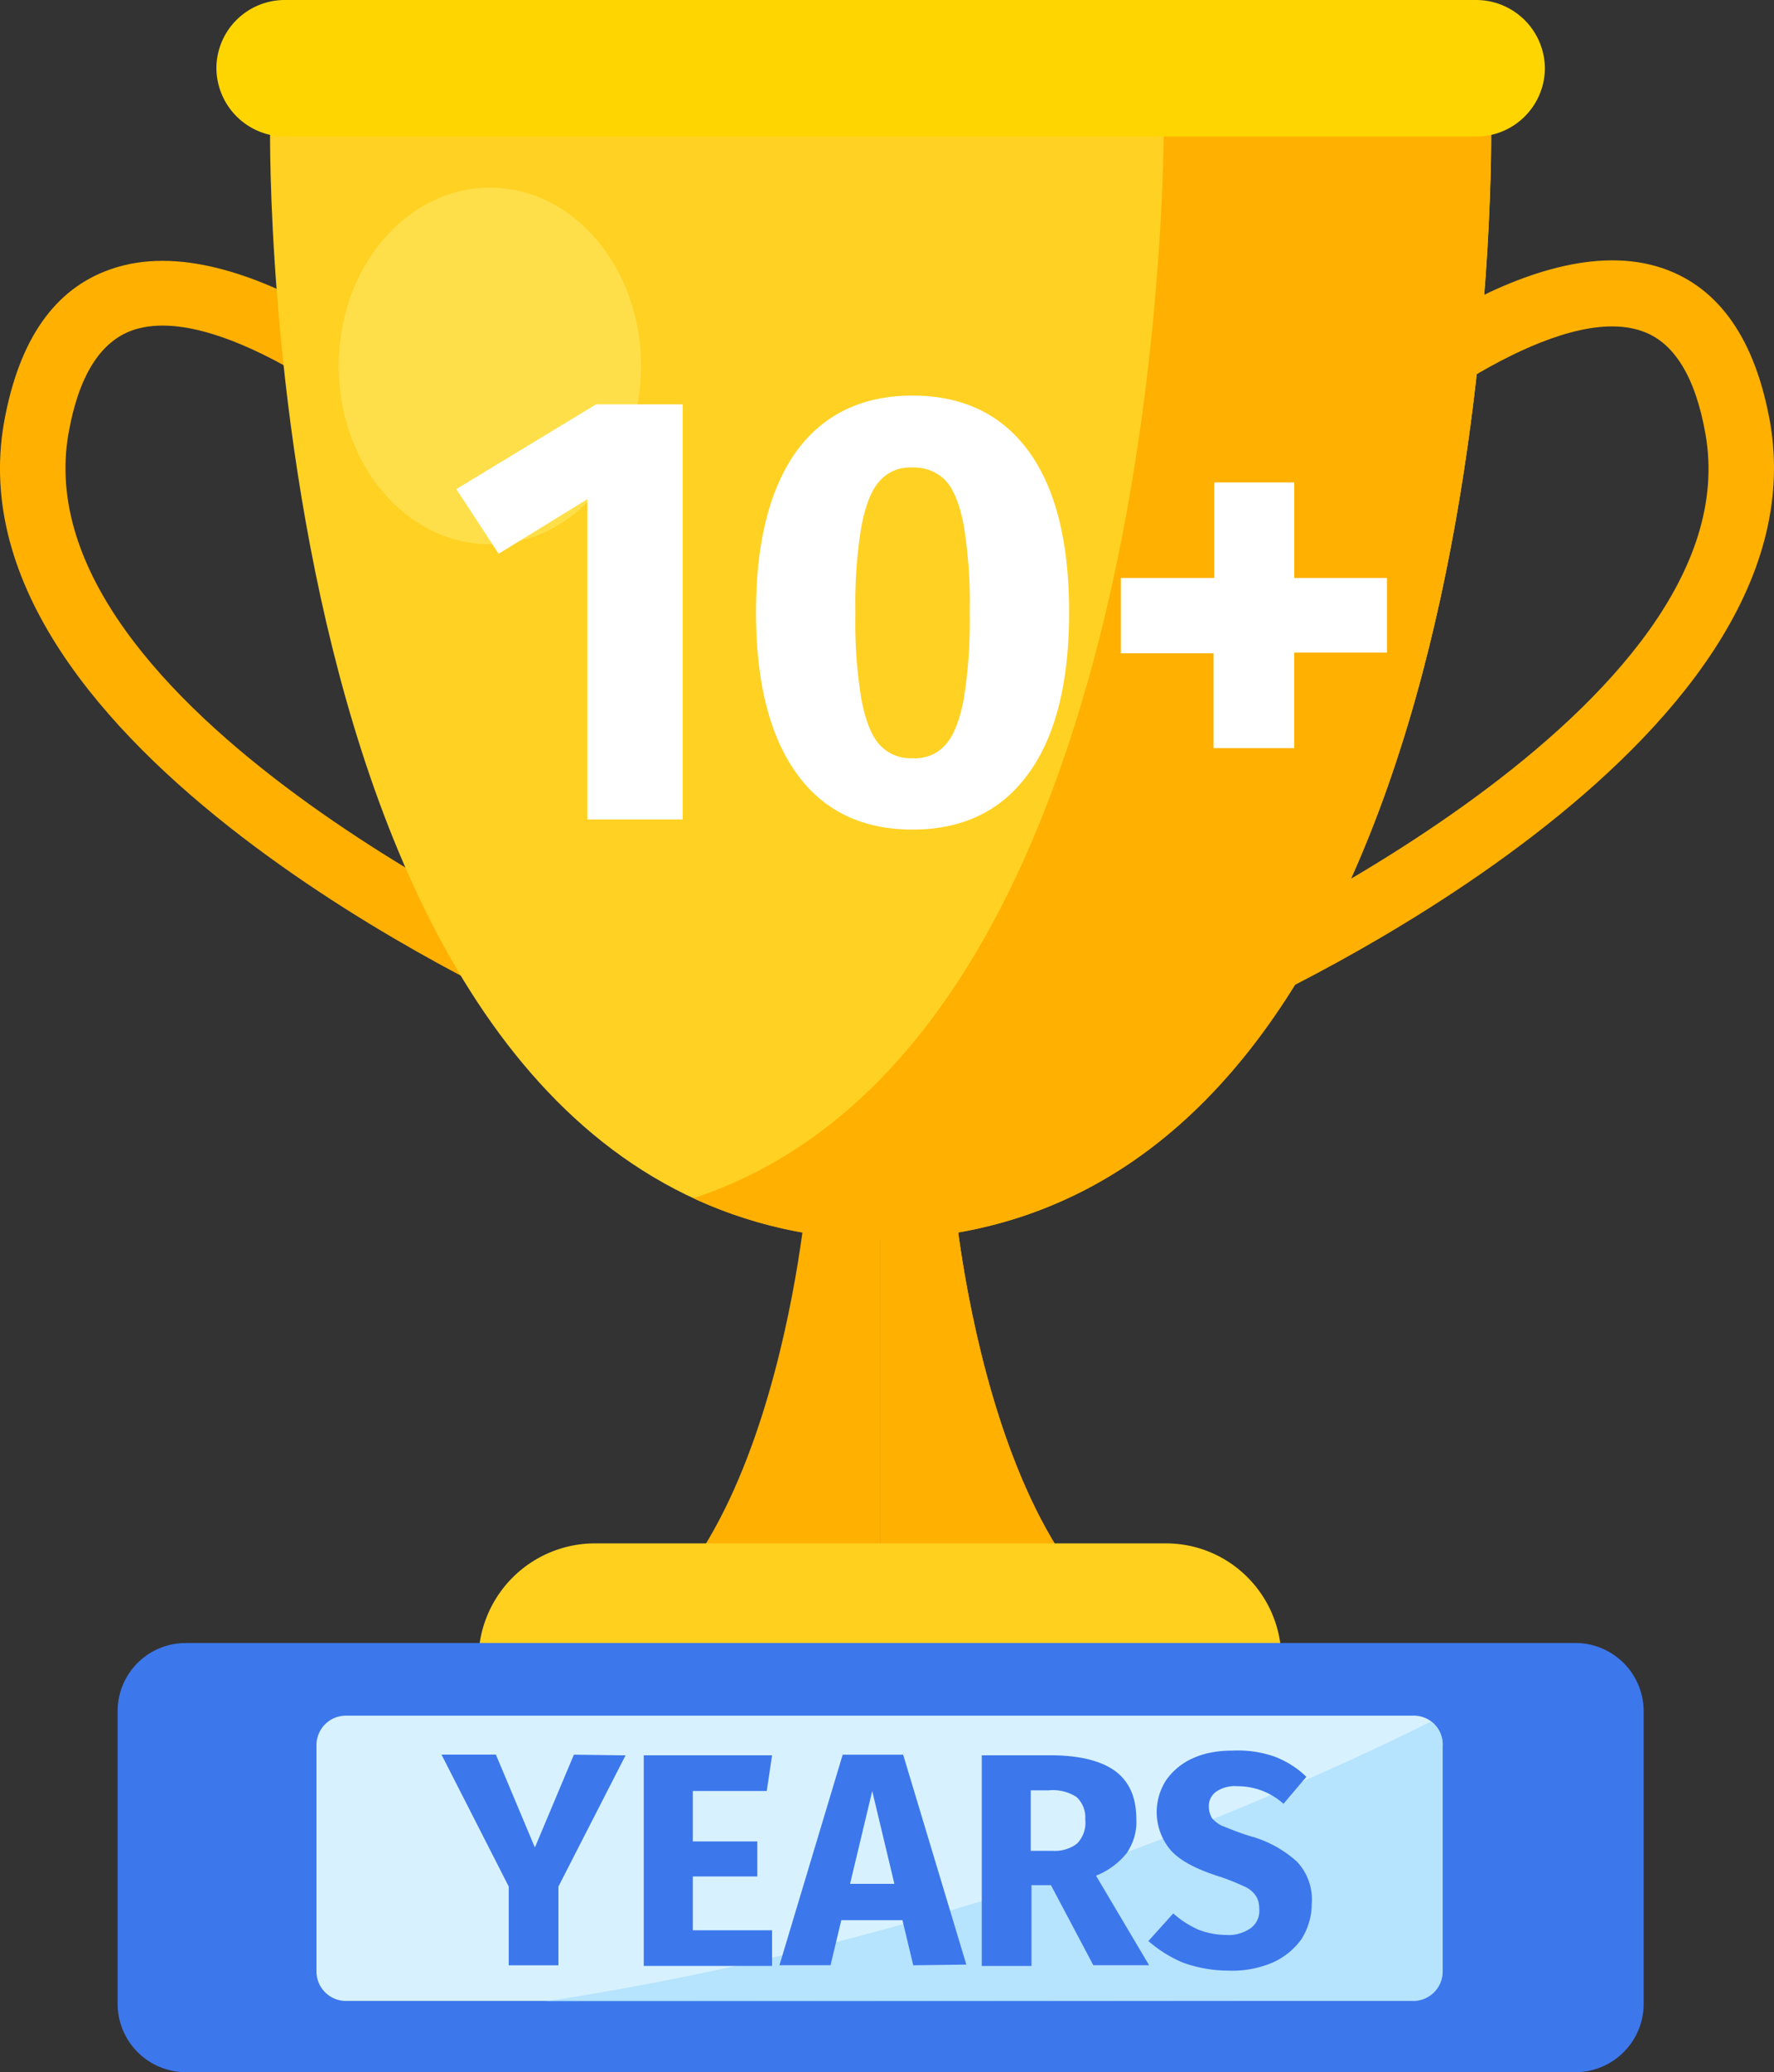
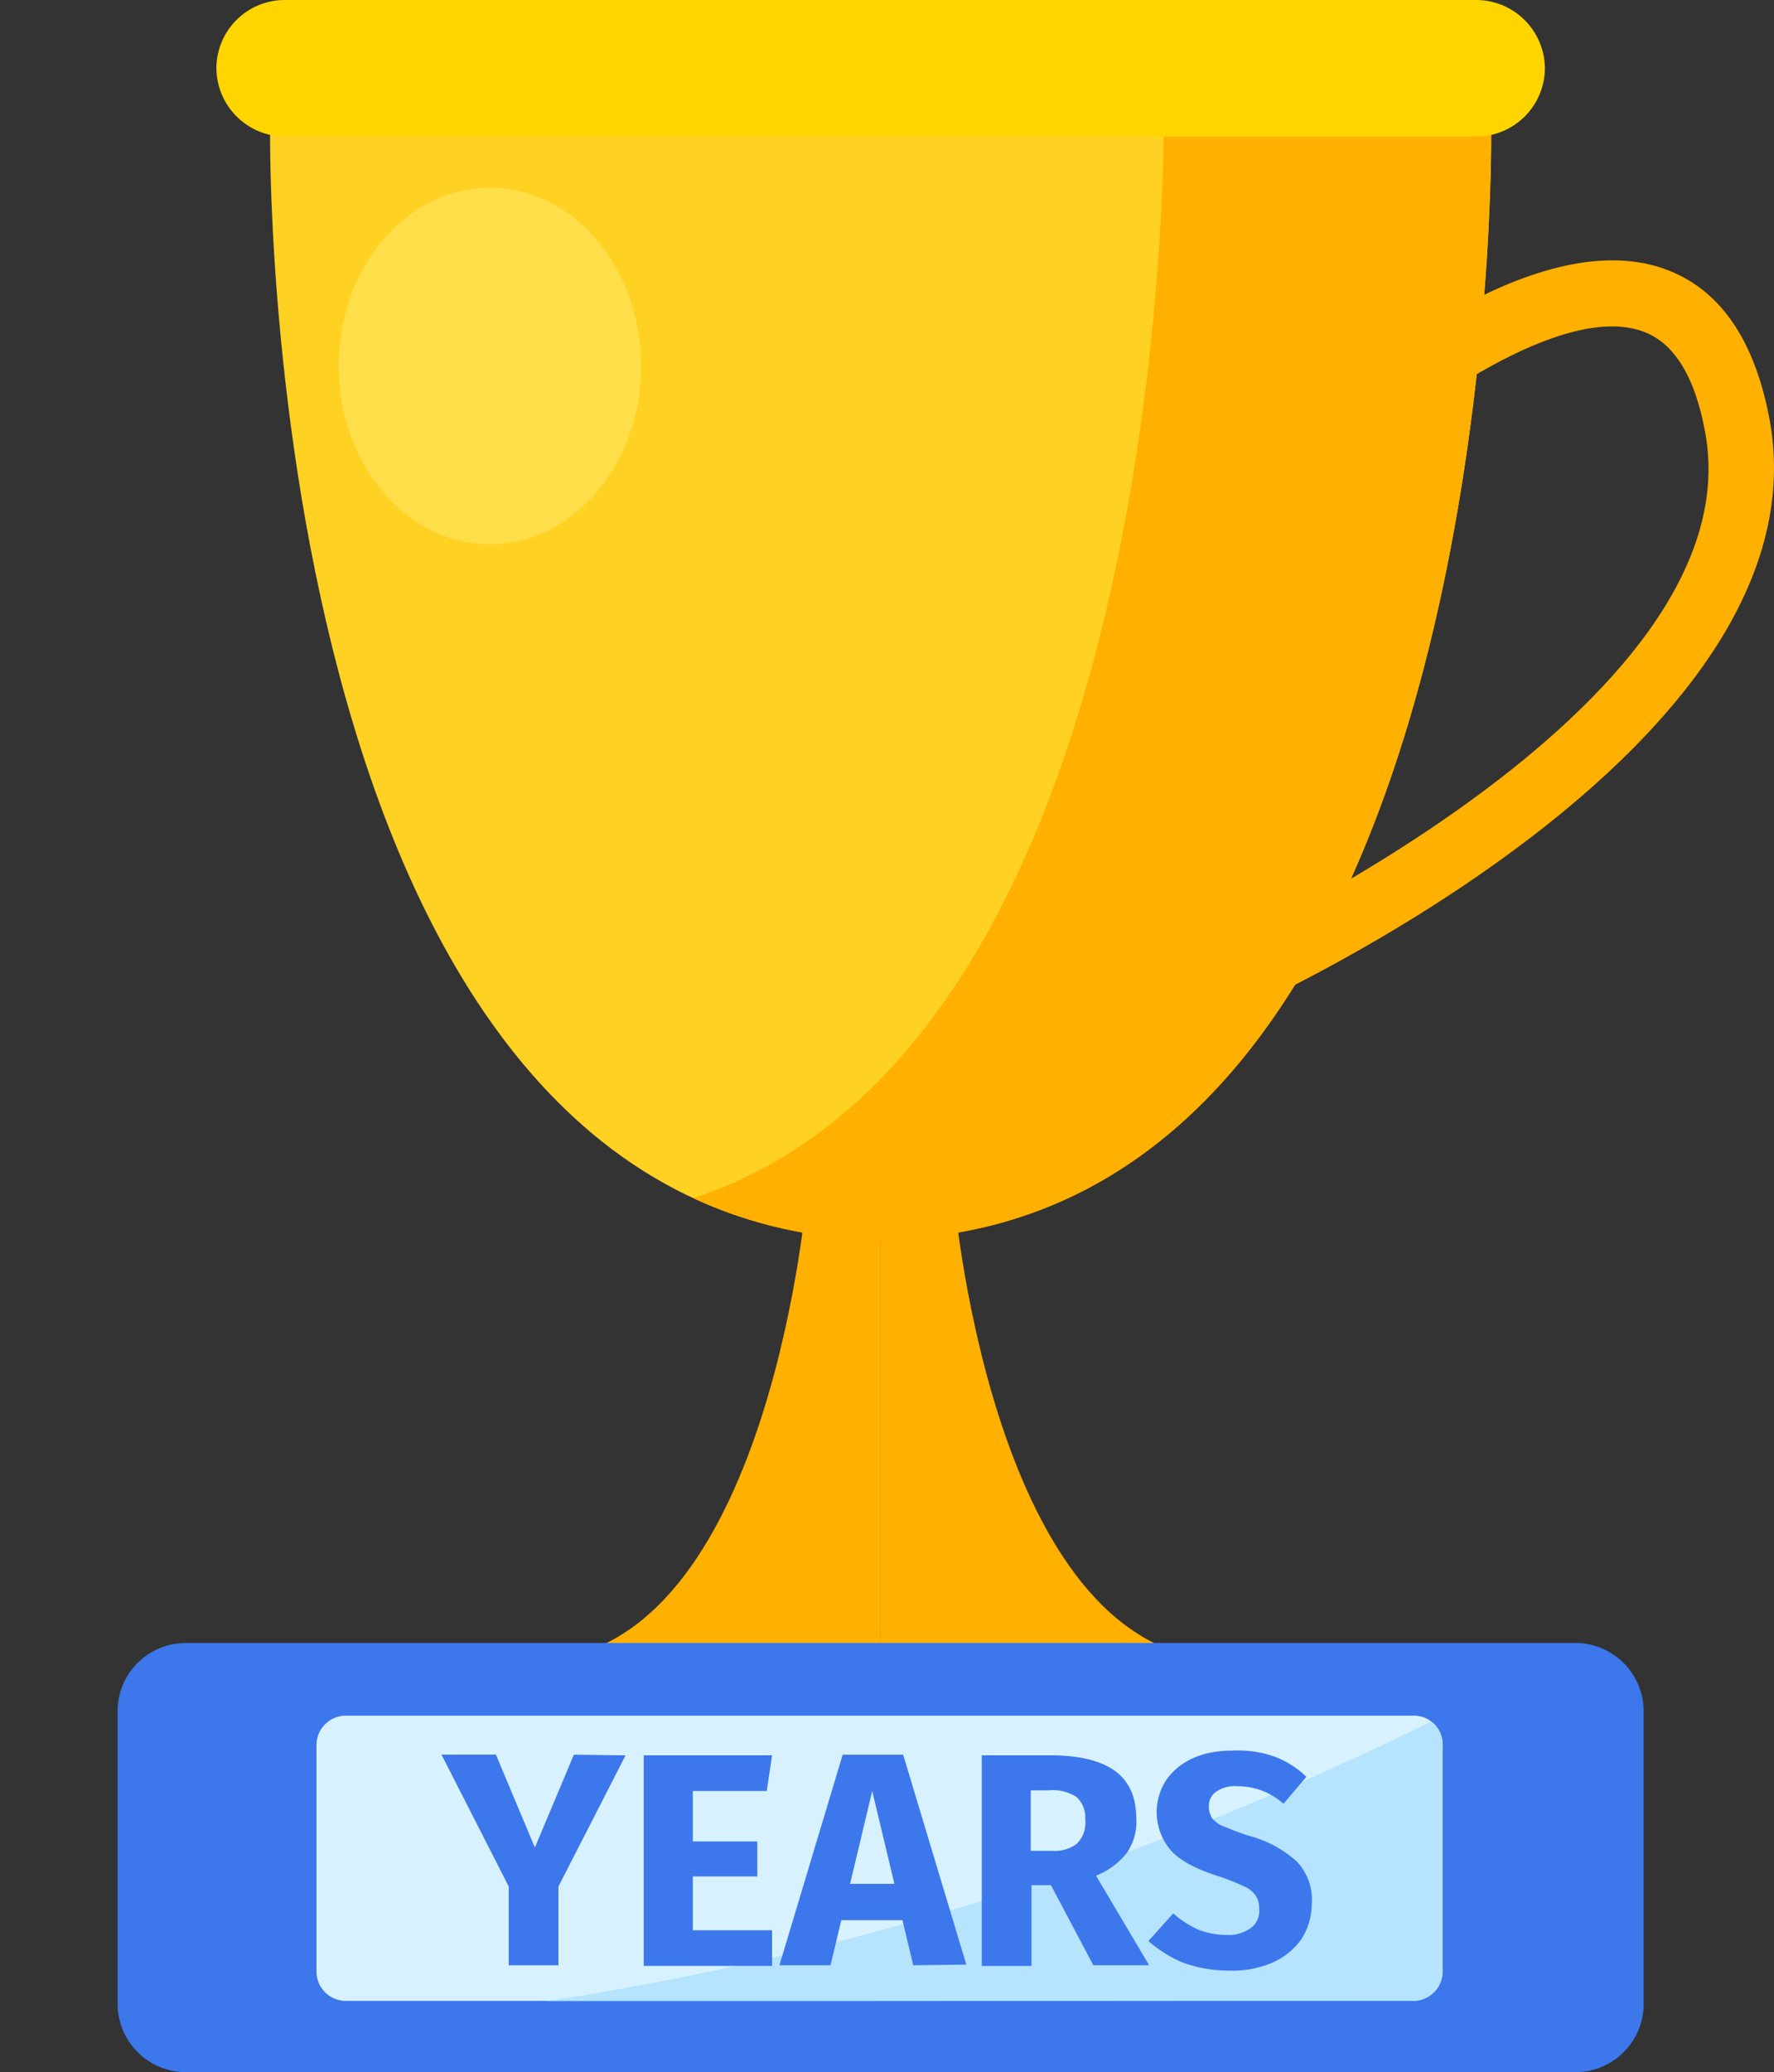
<svg xmlns="http://www.w3.org/2000/svg" width="257" height="300" fill="none">
  <rect width="100%" height="100%" fill="#333333" stroke="none" />
-   <path fill="#FFB000" d="M138.14 172.6s5.16 63.7 36.8 67.6h-47.41v-67.21l10.6-.4zM78.17 146.88c-3.5-1.56-85.86-38.66-77.59-85.71 2.15-11.98 7.3-19.38 15.48-22.2 19.18-6.73 46.15 16.74 49.16 19.47l-6.32 7.01 3.11-3.5-3.11 3.5c-7.01-6.33-27.94-21.72-39.72-17.63-4.67 1.66-7.79 6.63-9.25 14.9-7.01 39.75 71.36 75 72.14 75.4l-3.9 8.76z" />
  <path fill="#FFD123" d="M216.02 18.9H39.13S37.1 175.23 125.2 179.4v.1c.78 0 1.56 0 2.34 0 .78 0 1.56 0 2.33 0v-.1c88.2-4.09 86.16-160.51 86.16-160.51z" />
  <path fill="#FFB000" d="M216.02 18.9H168.6c-.2 19.09-4.09 133.53-68.15 154.57a64.47 64.47 0 0024.83 5.94v.1c.78 0 1.56 0 2.33 0 .78 0 1.56 0 2.34 0v-.1c88.1-4.09 86.06-160.51 86.06-160.51z" />
  <path fill="#FFB000" d="M178.73 146.88l-3.8-8.66c.78-.4 79.15-35.66 72.14-75.4-1.46-8.27-4.57-13.34-9.25-14.9-11.78-4.09-33.2 11.79-39.72 17.63l-6.32-7.1c3.01-2.74 29.98-26.2 49.16-19.59 8.18 2.83 13.34 10.33 15.48 22.21 8.27 47.15-74.18 84.25-77.69 85.81z" />
  <path fill="#FFD500" d="M213.88 19.77H41.28a9.97 9.97 0 01-9.93-9.93A9.9 9.9 0 0141.28 0h172.6a9.97 9.97 0 019.93 9.94 9.95 9.95 0 01-9.93 9.83z" />
  <path fill="#FFB000" d="M138.14 172.6s5.16 63.7 36.8 67.6h-47.41v-67.21l10.6-.4zM116.92 172.6s-5.16 63.7-36.8 67.6h47.4v-67.21l-10.6-.4z" />
-   <path fill="#FFD01E" d="M185.64 240.3H69.31a16.9 16.9 0 0116.75-16.86h82.84c9.25 0 16.74 7.5 16.74 16.85 0 0 0-.1 0 0z" />
  <path fill="#FFF587" d="M70.97 78.8c12.1 0 21.9-11.56 21.9-25.81 0-14.26-9.8-25.82-21.9-25.82-12.1 0-21.9 11.56-21.9 25.82 0 14.25 9.8 25.8 21.9 25.8z" opacity=".39" />
-   <path fill="#fff" d="M98.9 58.54v60.1H85.09V72.27l-12.85 7.9-6.13-9.36 20.25-12.27H98.9zM149.04 65.36c3.9 5.35 5.84 13.15 5.84 23.28s-1.94 17.92-5.84 23.28c-3.9 5.45-9.54 8.18-16.84 8.18-7.3 0-12.95-2.73-16.84-8.18-3.9-5.46-5.84-13.25-5.84-23.28 0-10.04 1.95-17.83 5.84-23.28 3.9-5.36 9.54-8.09 16.84-8.09 7.3 0 12.95 2.73 16.84 8.09zm-21.61 4.28c-1.17 1.27-2.05 3.5-2.63 6.53a68.28 68.28 0 00-.88 12.56c-.1 4.2.2 8.38.88 12.57.59 3.02 1.46 5.26 2.63 6.52a6.04 6.04 0 004.77 1.95 5.8 5.8 0 004.77-1.95c1.17-1.26 2.04-3.5 2.63-6.52.68-4.19.97-8.38.88-12.66.1-4.29-.2-8.48-.88-12.67-.59-3.02-1.46-5.16-2.63-6.42a6.3 6.3 0 00-4.77-1.86 5.8 5.8 0 00-4.77 1.95zM187.5 69.84v13.83h13.43v10.81h-13.44v13.83h-11.68V94.58h-13.43V83.67h13.53V69.84h11.58z" />
  <path fill="#3C77EC" d="M26.97 237.86h201.22a9.91 9.91 0 019.93 9.93v42.28a9.91 9.91 0 01-9.93 9.93H26.97a9.91 9.91 0 01-9.93-9.94V247.8a9.85 9.85 0 019.93-9.93z" />
  <path fill="#D7F2FE" d="M209 252.66v32.73a4.26 4.26 0 01-4.28 4.29H50.13a4.26 4.26 0 01-4.28-4.29v-32.73a4.26 4.26 0 014.28-4.28h154.7a4.18 4.18 0 014.18 4.28c.1 0 .1 0 0 0z" />
  <path fill="#77CAFD" d="M209 252.66v32.73a4.26 4.26 0 01-4.28 4.29l-125.77.1.58-.1a443.38 443.38 0 0084.5-21.82c14.7-5.46 29.11-11.6 43.23-18.6a4 4 0 011.75 3.4z" opacity=".34" />
  <path fill="#3C77EC" d="M90.63 254.12l-9.73 19v11.4h-7.2v-11.4l-9.74-19.1h7.88l5.65 13.45 5.65-13.44 7.5.1zM111.85 254.12l-.77 5.17h-10.71v7.3h9.34v5.07h-9.34v7.79h11.48v5.16H93.26v-30.49h18.6zM132.3 284.51l-1.56-6.52h-8.86l-1.56 6.52h-7.4l9.16-30.48h8.76l9.15 30.39-7.7.1zm-9.15-11.78h6.42l-3.21-13.44-3.21 13.44zM152.25 272.92h-2.82v11.7h-7.2v-30.5h9.93c4.18 0 7.3.78 9.34 2.24 2.14 1.56 3.12 3.9 3.12 7.02.1 1.75-.4 3.4-1.37 4.87a10.8 10.8 0 01-4.47 3.3l7.69 12.96h-8.08l-6.14-11.59zm-2.82-4.97h3.02c1.26.1 2.63-.29 3.6-1.07a4.32 4.32 0 001.17-3.5 4 4 0 00-1.27-3.22 6.28 6.28 0 00-3.99-.97h-2.63v8.76h.1zM184.67 254.32c1.75.68 3.31 1.66 4.58 2.92l-3.31 3.9a9.93 9.93 0 00-6.72-2.54 4.7 4.7 0 00-3.02.78 2.52 2.52 0 00-1.07 2.24c0 .59.2 1.17.49 1.66.48.49 1.07.97 1.75 1.17 1.17.49 2.43.97 3.7 1.36 2.53.68 4.87 1.95 6.81 3.7a7.97 7.97 0 012.15 6.14c0 1.75-.5 3.5-1.47 5.06a10.3 10.3 0 01-4.18 3.41 14.76 14.76 0 01-6.43 1.17c-2.23 0-4.47-.39-6.62-1.17a18.6 18.6 0 01-4.96-3.11l3.6-4c1.07.98 2.34 1.76 3.6 2.34 1.27.49 2.63.78 4.1.78 1.26.1 2.52-.3 3.5-.97a3.07 3.07 0 001.26-2.73c0-.68-.1-1.37-.49-1.95a3.81 3.81 0 00-1.65-1.36 35.36 35.36 0 00-3.4-1.37c-3.41-1.07-5.75-2.24-7.21-3.8a8.5 8.5 0 01-.68-10.32 9.41 9.41 0 013.9-3.12c1.74-.78 3.7-1.07 5.64-1.07 2.14-.1 4.18.2 6.13.88z" />
</svg>